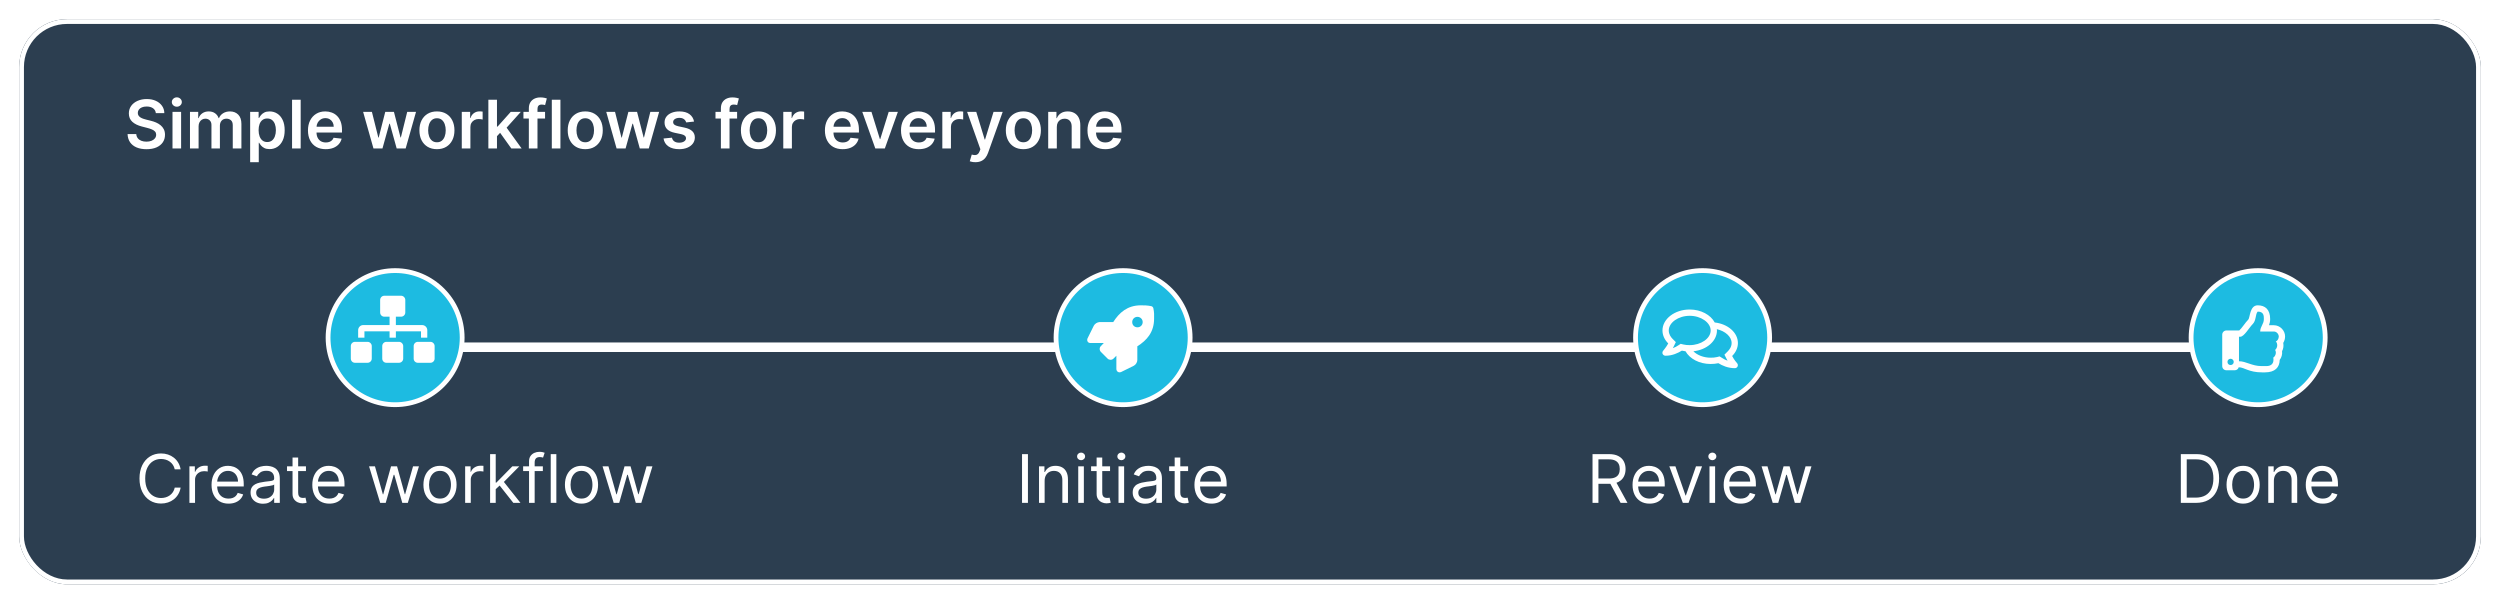
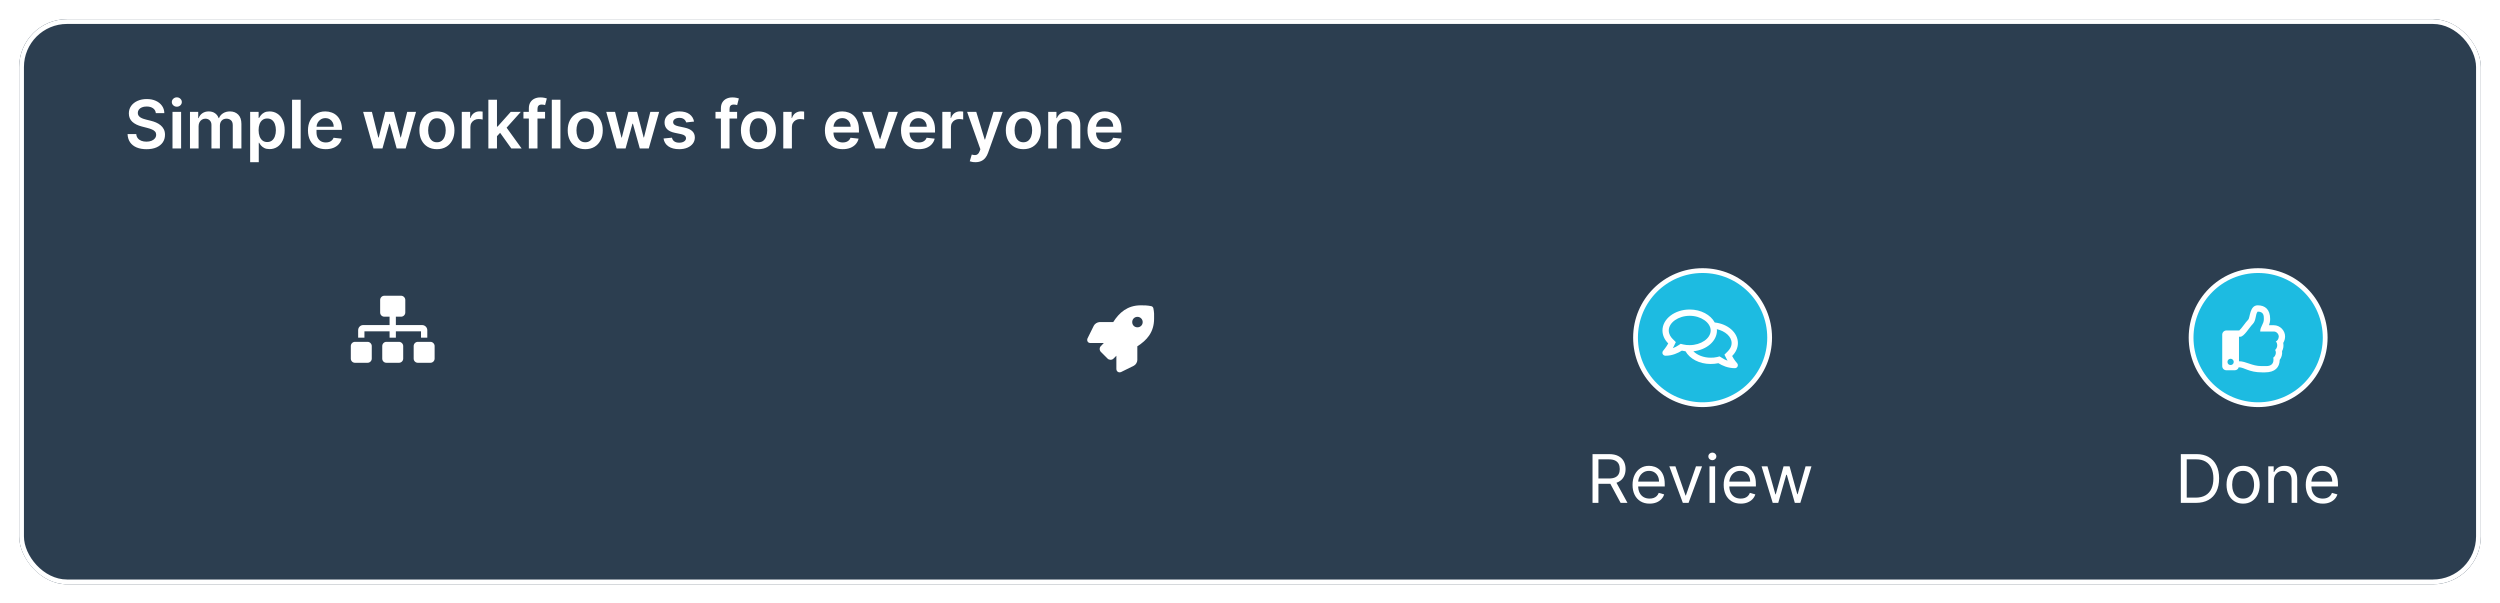
<svg xmlns="http://www.w3.org/2000/svg" width="522" height="126" viewBox="0 0 522 126" fill="none">
  <g filter="url(#filter0_d_593_79)">
    <rect x="4" y="2" width="514" height="118" rx="10" fill="#2C3E50" />
    <rect x="4.5" y="2.5" width="513" height="117" rx="9.5" stroke="white" />
  </g>
-   <path d="M32.538 23.617C32.491 23.183 32.296 22.845 31.951 22.603C31.61 22.361 31.166 22.24 30.619 22.24C30.234 22.24 29.904 22.298 29.629 22.414C29.354 22.53 29.144 22.688 28.998 22.886C28.852 23.085 28.777 23.312 28.774 23.567C28.774 23.78 28.822 23.963 28.918 24.119C29.018 24.275 29.152 24.408 29.321 24.517C29.49 24.623 29.677 24.713 29.883 24.785C30.088 24.858 30.296 24.92 30.504 24.97L31.459 25.208C31.843 25.298 32.213 25.419 32.568 25.571C32.925 25.724 33.245 25.916 33.527 26.148C33.812 26.38 34.037 26.66 34.203 26.988C34.369 27.316 34.452 27.701 34.452 28.141C34.452 28.738 34.299 29.263 33.994 29.717C33.689 30.168 33.249 30.521 32.672 30.776C32.099 31.028 31.404 31.154 30.589 31.154C29.797 31.154 29.109 31.032 28.526 30.786C27.945 30.541 27.491 30.183 27.163 29.712C26.838 29.242 26.663 28.668 26.636 27.992H28.451C28.477 28.347 28.587 28.642 28.779 28.877C28.971 29.113 29.222 29.288 29.53 29.404C29.841 29.52 30.189 29.578 30.574 29.578C30.975 29.578 31.326 29.518 31.628 29.399C31.933 29.276 32.171 29.108 32.344 28.892C32.516 28.673 32.604 28.418 32.607 28.126C32.604 27.861 32.526 27.642 32.374 27.47C32.221 27.294 32.007 27.149 31.732 27.033C31.46 26.913 31.142 26.807 30.778 26.715L29.619 26.416C28.781 26.201 28.118 25.874 27.631 25.437C27.147 24.996 26.905 24.411 26.905 23.682C26.905 23.082 27.067 22.557 27.392 22.106C27.72 21.655 28.166 21.305 28.729 21.057C29.293 20.805 29.931 20.679 30.643 20.679C31.366 20.679 31.999 20.805 32.543 21.057C33.09 21.305 33.519 21.652 33.83 22.096C34.142 22.537 34.303 23.044 34.312 23.617H32.538ZM36.017 31V23.364H37.816V31H36.017ZM36.921 22.28C36.636 22.28 36.391 22.185 36.185 21.996C35.98 21.804 35.877 21.574 35.877 21.305C35.877 21.034 35.98 20.803 36.185 20.614C36.391 20.422 36.636 20.326 36.921 20.326C37.21 20.326 37.455 20.422 37.657 20.614C37.863 20.803 37.965 21.034 37.965 21.305C37.965 21.574 37.863 21.804 37.657 21.996C37.455 22.185 37.21 22.28 36.921 22.28ZM39.667 31V23.364H41.387V24.661H41.477C41.636 24.224 41.899 23.882 42.267 23.637C42.635 23.389 43.074 23.264 43.584 23.264C44.102 23.264 44.537 23.39 44.892 23.642C45.25 23.891 45.502 24.23 45.648 24.661H45.727C45.896 24.237 46.181 23.899 46.582 23.647C46.987 23.392 47.466 23.264 48.019 23.264C48.722 23.264 49.295 23.486 49.739 23.93C50.184 24.375 50.406 25.023 50.406 25.874V31H48.601V26.153C48.601 25.679 48.475 25.332 48.223 25.114C47.971 24.892 47.663 24.78 47.298 24.78C46.864 24.78 46.524 24.916 46.279 25.188C46.037 25.457 45.916 25.806 45.916 26.237V31H44.151V26.078C44.151 25.684 44.032 25.369 43.793 25.134C43.558 24.898 43.25 24.78 42.869 24.78C42.61 24.78 42.375 24.847 42.163 24.979C41.95 25.109 41.782 25.293 41.656 25.531C41.53 25.767 41.467 26.042 41.467 26.357V31H39.667ZM52.231 33.864V23.364H54.001V24.626H54.106C54.198 24.441 54.329 24.244 54.498 24.035C54.667 23.823 54.896 23.642 55.184 23.493C55.473 23.34 55.841 23.264 56.288 23.264C56.878 23.264 57.41 23.415 57.884 23.717C58.361 24.015 58.739 24.457 59.018 25.044C59.299 25.627 59.44 26.343 59.44 27.192C59.44 28.03 59.303 28.743 59.028 29.329C58.752 29.916 58.378 30.364 57.904 30.672C57.43 30.98 56.893 31.134 56.293 31.134C55.856 31.134 55.493 31.061 55.204 30.916C54.916 30.77 54.684 30.594 54.508 30.389C54.336 30.18 54.202 29.983 54.106 29.797H54.031V33.864H52.231ZM53.996 27.182C53.996 27.676 54.066 28.108 54.205 28.479C54.348 28.851 54.551 29.141 54.817 29.349C55.085 29.555 55.41 29.658 55.791 29.658C56.189 29.658 56.522 29.552 56.79 29.34C57.059 29.124 57.261 28.831 57.397 28.459C57.536 28.085 57.606 27.659 57.606 27.182C57.606 26.708 57.538 26.287 57.402 25.919C57.266 25.551 57.064 25.263 56.795 25.054C56.527 24.845 56.192 24.741 55.791 24.741C55.407 24.741 55.08 24.842 54.812 25.044C54.543 25.246 54.339 25.53 54.2 25.894C54.064 26.259 53.996 26.688 53.996 27.182ZM62.781 20.818V31H60.981V20.818H62.781ZM68.012 31.149C67.247 31.149 66.586 30.99 66.029 30.672C65.475 30.35 65.049 29.896 64.751 29.31C64.453 28.72 64.304 28.025 64.304 27.227C64.304 26.441 64.453 25.752 64.751 25.158C65.053 24.562 65.474 24.098 66.014 23.766C66.554 23.432 67.189 23.264 67.918 23.264C68.389 23.264 68.833 23.34 69.25 23.493C69.671 23.642 70.043 23.874 70.364 24.189C70.689 24.504 70.944 24.905 71.13 25.392C71.315 25.876 71.408 26.453 71.408 27.122V27.674H65.149V26.461H69.683C69.68 26.116 69.605 25.81 69.459 25.541C69.313 25.269 69.109 25.056 68.848 24.9C68.589 24.744 68.287 24.666 67.943 24.666C67.575 24.666 67.252 24.756 66.973 24.935C66.695 25.11 66.478 25.342 66.322 25.631C66.17 25.916 66.092 26.229 66.088 26.57V27.629C66.088 28.073 66.17 28.454 66.332 28.773C66.494 29.088 66.722 29.329 67.013 29.499C67.305 29.664 67.646 29.747 68.037 29.747C68.299 29.747 68.536 29.711 68.748 29.638C68.96 29.562 69.144 29.451 69.3 29.305C69.456 29.159 69.573 28.978 69.653 28.763L71.334 28.952C71.227 29.396 71.025 29.784 70.727 30.115C70.432 30.443 70.054 30.698 69.593 30.881C69.133 31.06 68.606 31.149 68.012 31.149ZM77.979 31L75.822 23.364H77.656L78.998 28.733H79.068L80.44 23.364H82.255L83.627 28.703H83.701L85.024 23.364H86.864L84.701 31H82.826L81.395 25.84H81.29L79.859 31H77.979ZM91.232 31.149C90.487 31.149 89.84 30.985 89.293 30.657C88.746 30.329 88.322 29.87 88.021 29.28C87.722 28.69 87.573 28 87.573 27.212C87.573 26.423 87.722 25.732 88.021 25.139C88.322 24.545 88.746 24.084 89.293 23.756C89.84 23.428 90.487 23.264 91.232 23.264C91.978 23.264 92.624 23.428 93.171 23.756C93.718 24.084 94.141 24.545 94.439 25.139C94.74 25.732 94.891 26.423 94.891 27.212C94.891 28 94.74 28.69 94.439 29.28C94.141 29.87 93.718 30.329 93.171 30.657C92.624 30.985 91.978 31.149 91.232 31.149ZM91.242 29.707C91.647 29.707 91.985 29.596 92.256 29.374C92.528 29.149 92.73 28.847 92.863 28.47C92.999 28.092 93.067 27.671 93.067 27.207C93.067 26.739 92.999 26.317 92.863 25.939C92.73 25.558 92.528 25.255 92.256 25.029C91.985 24.804 91.647 24.691 91.242 24.691C90.828 24.691 90.483 24.804 90.208 25.029C89.936 25.255 89.733 25.558 89.597 25.939C89.464 26.317 89.398 26.739 89.398 27.207C89.398 27.671 89.464 28.092 89.597 28.47C89.733 28.847 89.936 29.149 90.208 29.374C90.483 29.596 90.828 29.707 91.242 29.707ZM96.419 31V23.364H98.164V24.636H98.243C98.383 24.195 98.621 23.856 98.959 23.617C99.301 23.375 99.69 23.254 100.128 23.254C100.227 23.254 100.338 23.259 100.461 23.269C100.587 23.276 100.691 23.287 100.774 23.304V24.959C100.698 24.933 100.577 24.91 100.411 24.89C100.249 24.867 100.091 24.855 99.939 24.855C99.611 24.855 99.316 24.926 99.054 25.069C98.795 25.208 98.591 25.402 98.442 25.651C98.293 25.899 98.219 26.186 98.219 26.511V31H96.419ZM103.61 28.604L103.605 26.431H103.894L106.638 23.364H108.741L105.365 27.122H104.992L103.61 28.604ZM101.97 31V20.818H103.769V31H101.97ZM106.762 31L104.276 27.525L105.49 26.257L108.915 31H106.762ZM113.808 23.364V24.756H109.294V23.364H113.808ZM110.423 31V22.643C110.423 22.129 110.529 21.701 110.741 21.36C110.956 21.019 111.245 20.764 111.606 20.595C111.967 20.425 112.368 20.341 112.809 20.341C113.121 20.341 113.397 20.366 113.639 20.416C113.881 20.465 114.06 20.51 114.176 20.55L113.818 21.942C113.742 21.919 113.646 21.895 113.53 21.872C113.414 21.846 113.285 21.832 113.142 21.832C112.807 21.832 112.57 21.914 112.431 22.076C112.295 22.235 112.227 22.464 112.227 22.762V31H110.423ZM117.017 20.818V31H115.218V20.818H117.017ZM122.199 31.149C121.453 31.149 120.807 30.985 120.26 30.657C119.713 30.329 119.289 29.87 118.987 29.28C118.689 28.69 118.54 28 118.54 27.212C118.54 26.423 118.689 25.732 118.987 25.139C119.289 24.545 119.713 24.084 120.26 23.756C120.807 23.428 121.453 23.264 122.199 23.264C122.945 23.264 123.591 23.428 124.138 23.756C124.685 24.084 125.107 24.545 125.406 25.139C125.707 25.732 125.858 26.423 125.858 27.212C125.858 28 125.707 28.69 125.406 29.28C125.107 29.87 124.685 30.329 124.138 30.657C123.591 30.985 122.945 31.149 122.199 31.149ZM122.209 29.707C122.613 29.707 122.951 29.596 123.223 29.374C123.495 29.149 123.697 28.847 123.83 28.47C123.966 28.092 124.034 27.671 124.034 27.207C124.034 26.739 123.966 26.317 123.83 25.939C123.697 25.558 123.495 25.255 123.223 25.029C122.951 24.804 122.613 24.691 122.209 24.691C121.795 24.691 121.45 24.804 121.175 25.029C120.903 25.255 120.699 25.558 120.563 25.939C120.431 26.317 120.365 26.739 120.365 27.207C120.365 27.671 120.431 28.092 120.563 28.47C120.699 28.847 120.903 29.149 121.175 29.374C121.45 29.596 121.795 29.707 122.209 29.707ZM128.743 31L126.585 23.364H128.42L129.762 28.733H129.832L131.204 23.364H133.018L134.391 28.703H134.465L135.788 23.364H137.627L135.464 31H133.59L132.158 25.84H132.054L130.622 31H128.743ZM144.919 25.382L143.279 25.561C143.232 25.395 143.151 25.24 143.035 25.094C142.922 24.948 142.77 24.83 142.578 24.741C142.385 24.651 142.15 24.607 141.872 24.607C141.497 24.607 141.182 24.688 140.927 24.85C140.675 25.012 140.551 25.223 140.554 25.482C140.551 25.704 140.632 25.884 140.798 26.023C140.967 26.163 141.245 26.277 141.633 26.366L142.936 26.645C143.658 26.801 144.195 27.048 144.546 27.386C144.901 27.724 145.08 28.166 145.083 28.713C145.08 29.194 144.939 29.618 144.661 29.986C144.386 30.35 144.003 30.635 143.512 30.841C143.022 31.046 142.458 31.149 141.822 31.149C140.887 31.149 140.135 30.954 139.565 30.562C138.995 30.168 138.655 29.62 138.546 28.917L140.301 28.748C140.38 29.093 140.549 29.353 140.808 29.528C141.066 29.704 141.403 29.792 141.817 29.792C142.244 29.792 142.588 29.704 142.846 29.528C143.108 29.353 143.239 29.136 143.239 28.877C143.239 28.658 143.154 28.478 142.985 28.335C142.82 28.193 142.561 28.083 142.21 28.007L140.907 27.734C140.175 27.581 139.633 27.324 139.281 26.963C138.93 26.599 138.756 26.138 138.759 25.581C138.756 25.11 138.884 24.703 139.142 24.358C139.404 24.01 139.767 23.741 140.231 23.553C140.698 23.36 141.237 23.264 141.847 23.264C142.742 23.264 143.446 23.455 143.96 23.836C144.477 24.217 144.797 24.733 144.919 25.382ZM153.908 23.364V24.756H149.394V23.364H153.908ZM150.522 31V22.643C150.522 22.129 150.628 21.701 150.84 21.36C151.056 21.019 151.344 20.764 151.705 20.595C152.067 20.425 152.468 20.341 152.909 20.341C153.22 20.341 153.497 20.366 153.739 20.416C153.981 20.465 154.16 20.51 154.276 20.55L153.918 21.942C153.842 21.919 153.745 21.895 153.629 21.872C153.513 21.846 153.384 21.832 153.242 21.832C152.907 21.832 152.67 21.914 152.531 22.076C152.395 22.235 152.327 22.464 152.327 22.762V31H150.522ZM158.361 31.149C157.615 31.149 156.969 30.985 156.422 30.657C155.875 30.329 155.451 29.87 155.15 29.28C154.851 28.69 154.702 28 154.702 27.212C154.702 26.423 154.851 25.732 155.15 25.139C155.451 24.545 155.875 24.084 156.422 23.756C156.969 23.428 157.615 23.264 158.361 23.264C159.107 23.264 159.753 23.428 160.3 23.756C160.847 24.084 161.27 24.545 161.568 25.139C161.869 25.732 162.02 26.423 162.02 27.212C162.02 28 161.869 28.69 161.568 29.28C161.27 29.87 160.847 30.329 160.3 30.657C159.753 30.985 159.107 31.149 158.361 31.149ZM158.371 29.707C158.775 29.707 159.114 29.596 159.385 29.374C159.657 29.149 159.859 28.847 159.992 28.47C160.128 28.092 160.196 27.671 160.196 27.207C160.196 26.739 160.128 26.317 159.992 25.939C159.859 25.558 159.657 25.255 159.385 25.029C159.114 24.804 158.775 24.691 158.371 24.691C157.957 24.691 157.612 24.804 157.337 25.029C157.065 25.255 156.861 25.558 156.725 25.939C156.593 26.317 156.527 26.739 156.527 27.207C156.527 27.671 156.593 28.092 156.725 28.47C156.861 28.847 157.065 29.149 157.337 29.374C157.612 29.596 157.957 29.707 158.371 29.707ZM163.548 31V23.364H165.293V24.636H165.372C165.512 24.195 165.75 23.856 166.088 23.617C166.43 23.375 166.819 23.254 167.257 23.254C167.356 23.254 167.467 23.259 167.59 23.269C167.716 23.276 167.82 23.287 167.903 23.304V24.959C167.827 24.933 167.706 24.91 167.54 24.89C167.378 24.867 167.22 24.855 167.068 24.855C166.74 24.855 166.445 24.926 166.183 25.069C165.924 25.208 165.72 25.402 165.571 25.651C165.422 25.899 165.347 26.186 165.347 26.511V31H163.548ZM175.952 31.149C175.186 31.149 174.525 30.99 173.968 30.672C173.415 30.35 172.989 29.896 172.691 29.31C172.392 28.72 172.243 28.025 172.243 27.227C172.243 26.441 172.392 25.752 172.691 25.158C172.992 24.562 173.413 24.098 173.953 23.766C174.494 23.432 175.128 23.264 175.857 23.264C176.328 23.264 176.772 23.34 177.19 23.493C177.611 23.642 177.982 23.874 178.303 24.189C178.628 24.504 178.883 24.905 179.069 25.392C179.255 25.876 179.347 26.453 179.347 27.122V27.674H173.088V26.461H177.622C177.619 26.116 177.544 25.81 177.399 25.541C177.253 25.269 177.049 25.056 176.787 24.9C176.529 24.744 176.227 24.666 175.882 24.666C175.514 24.666 175.191 24.756 174.913 24.935C174.634 25.11 174.417 25.342 174.262 25.631C174.109 25.916 174.031 26.229 174.028 26.57V27.629C174.028 28.073 174.109 28.454 174.271 28.773C174.434 29.088 174.661 29.329 174.953 29.499C175.244 29.664 175.586 29.747 175.977 29.747C176.239 29.747 176.476 29.711 176.688 29.638C176.9 29.562 177.084 29.451 177.24 29.305C177.395 29.159 177.513 28.978 177.593 28.763L179.273 28.952C179.167 29.396 178.965 29.784 178.666 30.115C178.371 30.443 177.994 30.698 177.533 30.881C177.072 31.06 176.545 31.149 175.952 31.149ZM187.472 23.364L184.753 31H182.764L180.045 23.364H181.964L183.719 29.036H183.798L185.558 23.364H187.472ZM191.839 31.149C191.073 31.149 190.412 30.99 189.855 30.672C189.301 30.35 188.876 29.896 188.577 29.31C188.279 28.72 188.13 28.025 188.13 27.227C188.13 26.441 188.279 25.752 188.577 25.158C188.879 24.562 189.3 24.098 189.84 23.766C190.38 23.432 191.015 23.264 191.744 23.264C192.215 23.264 192.659 23.34 193.077 23.493C193.497 23.642 193.869 23.874 194.19 24.189C194.515 24.504 194.77 24.905 194.956 25.392C195.141 25.876 195.234 26.453 195.234 27.122V27.674H188.975V26.461H193.509C193.506 26.116 193.431 25.81 193.285 25.541C193.14 25.269 192.936 25.056 192.674 24.9C192.415 24.744 192.114 24.666 191.769 24.666C191.401 24.666 191.078 24.756 190.8 24.935C190.521 25.11 190.304 25.342 190.148 25.631C189.996 25.916 189.918 26.229 189.915 26.57V27.629C189.915 28.073 189.996 28.454 190.158 28.773C190.321 29.088 190.548 29.329 190.839 29.499C191.131 29.664 191.472 29.747 191.863 29.747C192.125 29.747 192.362 29.711 192.574 29.638C192.787 29.562 192.97 29.451 193.126 29.305C193.282 29.159 193.4 28.978 193.479 28.763L195.16 28.952C195.054 29.396 194.851 29.784 194.553 30.115C194.258 30.443 193.88 30.698 193.42 30.881C192.959 31.06 192.432 31.149 191.839 31.149ZM196.757 31V23.364H198.502V24.636H198.581C198.721 24.195 198.959 23.856 199.297 23.617C199.639 23.375 200.028 23.254 200.466 23.254C200.565 23.254 200.676 23.259 200.799 23.269C200.925 23.276 201.029 23.287 201.112 23.304V24.959C201.036 24.933 200.915 24.91 200.749 24.89C200.587 24.867 200.429 24.855 200.277 24.855C199.949 24.855 199.654 24.926 199.392 25.069C199.133 25.208 198.929 25.402 198.78 25.651C198.631 25.899 198.556 26.186 198.556 26.511V31H196.757ZM203.659 33.864C203.413 33.864 203.186 33.844 202.977 33.804C202.772 33.767 202.608 33.724 202.485 33.675L202.903 32.273C203.165 32.349 203.398 32.385 203.604 32.382C203.809 32.379 203.99 32.314 204.146 32.188C204.305 32.066 204.439 31.86 204.548 31.572L204.703 31.159L201.933 23.364H203.843L205.602 29.131H205.682L207.447 23.364H209.361L206.303 31.925C206.161 32.329 205.972 32.675 205.737 32.964C205.501 33.255 205.213 33.477 204.872 33.63C204.534 33.786 204.129 33.864 203.659 33.864ZM213.678 31.149C212.932 31.149 212.286 30.985 211.739 30.657C211.192 30.329 210.768 29.87 210.466 29.28C210.168 28.69 210.018 28 210.018 27.212C210.018 26.423 210.168 25.732 210.466 25.139C210.768 24.545 211.192 24.084 211.739 23.756C212.286 23.428 212.932 23.264 213.678 23.264C214.423 23.264 215.07 23.428 215.616 23.756C216.163 24.084 216.586 24.545 216.884 25.139C217.186 25.732 217.337 26.423 217.337 27.212C217.337 28 217.186 28.69 216.884 29.28C216.586 29.87 216.163 30.329 215.616 30.657C215.07 30.985 214.423 31.149 213.678 31.149ZM213.688 29.707C214.092 29.707 214.43 29.596 214.702 29.374C214.973 29.149 215.176 28.847 215.308 28.47C215.444 28.092 215.512 27.671 215.512 27.207C215.512 26.739 215.444 26.317 215.308 25.939C215.176 25.558 214.973 25.255 214.702 25.029C214.43 24.804 214.092 24.691 213.688 24.691C213.273 24.691 212.929 24.804 212.653 25.029C212.382 25.255 212.178 25.558 212.042 25.939C211.909 26.317 211.843 26.739 211.843 27.207C211.843 27.671 211.909 28.092 212.042 28.47C212.178 28.847 212.382 29.149 212.653 29.374C212.929 29.596 213.273 29.707 213.688 29.707ZM220.664 26.526V31H218.864V23.364H220.584V24.661H220.674C220.849 24.234 221.13 23.894 221.514 23.642C221.902 23.39 222.381 23.264 222.951 23.264C223.478 23.264 223.937 23.377 224.328 23.602C224.722 23.828 225.027 24.154 225.243 24.582C225.461 25.009 225.569 25.528 225.566 26.138V31H223.766V26.416C223.766 25.906 223.634 25.506 223.368 25.218C223.107 24.93 222.744 24.785 222.28 24.785C221.965 24.785 221.685 24.855 221.439 24.994C221.198 25.13 221.007 25.327 220.868 25.586C220.732 25.845 220.664 26.158 220.664 26.526ZM230.776 31.149C230.01 31.149 229.349 30.99 228.792 30.672C228.239 30.35 227.813 29.896 227.515 29.31C227.216 28.72 227.067 28.025 227.067 27.227C227.067 26.441 227.216 25.752 227.515 25.158C227.816 24.562 228.237 24.098 228.778 23.766C229.318 23.432 229.952 23.264 230.682 23.264C231.152 23.264 231.596 23.34 232.014 23.493C232.435 23.642 232.806 23.874 233.128 24.189C233.452 24.504 233.708 24.905 233.893 25.392C234.079 25.876 234.172 26.453 234.172 27.122V27.674H227.912V26.461H232.447C232.443 26.116 232.369 25.81 232.223 25.541C232.077 25.269 231.873 25.056 231.611 24.9C231.353 24.744 231.051 24.666 230.706 24.666C230.339 24.666 230.015 24.756 229.737 24.935C229.459 25.11 229.242 25.342 229.086 25.631C228.933 25.916 228.855 26.229 228.852 26.57V27.629C228.852 28.073 228.933 28.454 229.096 28.773C229.258 29.088 229.485 29.329 229.777 29.499C230.068 29.664 230.41 29.747 230.801 29.747C231.063 29.747 231.3 29.711 231.512 29.638C231.724 29.562 231.908 29.451 232.064 29.305C232.22 29.159 232.337 28.978 232.417 28.763L234.097 28.952C233.991 29.396 233.789 29.784 233.491 30.115C233.196 30.443 232.818 30.698 232.357 30.881C231.896 31.06 231.369 31.149 230.776 31.149Z" fill="white" />
-   <path d="M95 72.5H460" stroke="white" stroke-width="2" stroke-linecap="round" />
-   <circle cx="82.5" cy="70.5" r="14" fill="#1DBBE1" stroke="white" />
+   <path d="M32.538 23.617C32.491 23.183 32.296 22.845 31.951 22.603C31.61 22.361 31.166 22.24 30.619 22.24C30.234 22.24 29.904 22.298 29.629 22.414C29.354 22.53 29.144 22.688 28.998 22.886C28.852 23.085 28.777 23.312 28.774 23.567C28.774 23.78 28.822 23.963 28.918 24.119C29.018 24.275 29.152 24.408 29.321 24.517C29.49 24.623 29.677 24.713 29.883 24.785C30.088 24.858 30.296 24.92 30.504 24.97L31.459 25.208C31.843 25.298 32.213 25.419 32.568 25.571C32.925 25.724 33.245 25.916 33.527 26.148C33.812 26.38 34.037 26.66 34.203 26.988C34.369 27.316 34.452 27.701 34.452 28.141C34.452 28.738 34.299 29.263 33.994 29.717C33.689 30.168 33.249 30.521 32.672 30.776C32.099 31.028 31.404 31.154 30.589 31.154C29.797 31.154 29.109 31.032 28.526 30.786C27.945 30.541 27.491 30.183 27.163 29.712C26.838 29.242 26.663 28.668 26.636 27.992H28.451C28.477 28.347 28.587 28.642 28.779 28.877C28.971 29.113 29.222 29.288 29.53 29.404C29.841 29.52 30.189 29.578 30.574 29.578C30.975 29.578 31.326 29.518 31.628 29.399C31.933 29.276 32.171 29.108 32.344 28.892C32.516 28.673 32.604 28.418 32.607 28.126C32.604 27.861 32.526 27.642 32.374 27.47C32.221 27.294 32.007 27.149 31.732 27.033C31.46 26.913 31.142 26.807 30.778 26.715L29.619 26.416C28.781 26.201 28.118 25.874 27.631 25.437C27.147 24.996 26.905 24.411 26.905 23.682C26.905 23.082 27.067 22.557 27.392 22.106C27.72 21.655 28.166 21.305 28.729 21.057C29.293 20.805 29.931 20.679 30.643 20.679C31.366 20.679 31.999 20.805 32.543 21.057C33.09 21.305 33.519 21.652 33.83 22.096C34.142 22.537 34.303 23.044 34.312 23.617H32.538ZM36.017 31V23.364H37.816V31H36.017ZM36.921 22.28C36.636 22.28 36.391 22.185 36.185 21.996C35.98 21.804 35.877 21.574 35.877 21.305C35.877 21.034 35.98 20.803 36.185 20.614C36.391 20.422 36.636 20.326 36.921 20.326C37.21 20.326 37.455 20.422 37.657 20.614C37.863 20.803 37.965 21.034 37.965 21.305C37.965 21.574 37.863 21.804 37.657 21.996C37.455 22.185 37.21 22.28 36.921 22.28ZM39.667 31V23.364H41.387V24.661H41.477C41.636 24.224 41.899 23.882 42.267 23.637C42.635 23.389 43.074 23.264 43.584 23.264C44.102 23.264 44.537 23.39 44.892 23.642C45.25 23.891 45.502 24.23 45.648 24.661H45.727C45.896 24.237 46.181 23.899 46.582 23.647C46.987 23.392 47.466 23.264 48.019 23.264C48.722 23.264 49.295 23.486 49.739 23.93C50.184 24.375 50.406 25.023 50.406 25.874V31H48.601V26.153C48.601 25.679 48.475 25.332 48.223 25.114C47.971 24.892 47.663 24.78 47.298 24.78C46.864 24.78 46.524 24.916 46.279 25.188C46.037 25.457 45.916 25.806 45.916 26.237V31H44.151V26.078C44.151 25.684 44.032 25.369 43.793 25.134C43.558 24.898 43.25 24.78 42.869 24.78C42.61 24.78 42.375 24.847 42.163 24.979C41.95 25.109 41.782 25.293 41.656 25.531C41.53 25.767 41.467 26.042 41.467 26.357V31H39.667ZM52.231 33.864V23.364H54.001V24.626H54.106C54.198 24.441 54.329 24.244 54.498 24.035C54.667 23.823 54.896 23.642 55.184 23.493C55.473 23.34 55.841 23.264 56.288 23.264C56.878 23.264 57.41 23.415 57.884 23.717C58.361 24.015 58.739 24.457 59.018 25.044C59.299 25.627 59.44 26.343 59.44 27.192C59.44 28.03 59.303 28.743 59.028 29.329C58.752 29.916 58.378 30.364 57.904 30.672C57.43 30.98 56.893 31.134 56.293 31.134C55.856 31.134 55.493 31.061 55.204 30.916C54.916 30.77 54.684 30.594 54.508 30.389C54.336 30.18 54.202 29.983 54.106 29.797H54.031V33.864H52.231ZM53.996 27.182C53.996 27.676 54.066 28.108 54.205 28.479C54.348 28.851 54.551 29.141 54.817 29.349C55.085 29.555 55.41 29.658 55.791 29.658C56.189 29.658 56.522 29.552 56.79 29.34C57.059 29.124 57.261 28.831 57.397 28.459C57.536 28.085 57.606 27.659 57.606 27.182C57.606 26.708 57.538 26.287 57.402 25.919C57.266 25.551 57.064 25.263 56.795 25.054C56.527 24.845 56.192 24.741 55.791 24.741C55.407 24.741 55.08 24.842 54.812 25.044C54.543 25.246 54.339 25.53 54.2 25.894C54.064 26.259 53.996 26.688 53.996 27.182ZM62.781 20.818V31H60.981V20.818H62.781ZM68.012 31.149C67.247 31.149 66.586 30.99 66.029 30.672C65.475 30.35 65.049 29.896 64.751 29.31C64.453 28.72 64.304 28.025 64.304 27.227C64.304 26.441 64.453 25.752 64.751 25.158C65.053 24.562 65.474 24.098 66.014 23.766C66.554 23.432 67.189 23.264 67.918 23.264C68.389 23.264 68.833 23.34 69.25 23.493C69.671 23.642 70.043 23.874 70.364 24.189C70.689 24.504 70.944 24.905 71.13 25.392C71.315 25.876 71.408 26.453 71.408 27.122H65.149V26.461H69.683C69.68 26.116 69.605 25.81 69.459 25.541C69.313 25.269 69.109 25.056 68.848 24.9C68.589 24.744 68.287 24.666 67.943 24.666C67.575 24.666 67.252 24.756 66.973 24.935C66.695 25.11 66.478 25.342 66.322 25.631C66.17 25.916 66.092 26.229 66.088 26.57V27.629C66.088 28.073 66.17 28.454 66.332 28.773C66.494 29.088 66.722 29.329 67.013 29.499C67.305 29.664 67.646 29.747 68.037 29.747C68.299 29.747 68.536 29.711 68.748 29.638C68.96 29.562 69.144 29.451 69.3 29.305C69.456 29.159 69.573 28.978 69.653 28.763L71.334 28.952C71.227 29.396 71.025 29.784 70.727 30.115C70.432 30.443 70.054 30.698 69.593 30.881C69.133 31.06 68.606 31.149 68.012 31.149ZM77.979 31L75.822 23.364H77.656L78.998 28.733H79.068L80.44 23.364H82.255L83.627 28.703H83.701L85.024 23.364H86.864L84.701 31H82.826L81.395 25.84H81.29L79.859 31H77.979ZM91.232 31.149C90.487 31.149 89.84 30.985 89.293 30.657C88.746 30.329 88.322 29.87 88.021 29.28C87.722 28.69 87.573 28 87.573 27.212C87.573 26.423 87.722 25.732 88.021 25.139C88.322 24.545 88.746 24.084 89.293 23.756C89.84 23.428 90.487 23.264 91.232 23.264C91.978 23.264 92.624 23.428 93.171 23.756C93.718 24.084 94.141 24.545 94.439 25.139C94.74 25.732 94.891 26.423 94.891 27.212C94.891 28 94.74 28.69 94.439 29.28C94.141 29.87 93.718 30.329 93.171 30.657C92.624 30.985 91.978 31.149 91.232 31.149ZM91.242 29.707C91.647 29.707 91.985 29.596 92.256 29.374C92.528 29.149 92.73 28.847 92.863 28.47C92.999 28.092 93.067 27.671 93.067 27.207C93.067 26.739 92.999 26.317 92.863 25.939C92.73 25.558 92.528 25.255 92.256 25.029C91.985 24.804 91.647 24.691 91.242 24.691C90.828 24.691 90.483 24.804 90.208 25.029C89.936 25.255 89.733 25.558 89.597 25.939C89.464 26.317 89.398 26.739 89.398 27.207C89.398 27.671 89.464 28.092 89.597 28.47C89.733 28.847 89.936 29.149 90.208 29.374C90.483 29.596 90.828 29.707 91.242 29.707ZM96.419 31V23.364H98.164V24.636H98.243C98.383 24.195 98.621 23.856 98.959 23.617C99.301 23.375 99.69 23.254 100.128 23.254C100.227 23.254 100.338 23.259 100.461 23.269C100.587 23.276 100.691 23.287 100.774 23.304V24.959C100.698 24.933 100.577 24.91 100.411 24.89C100.249 24.867 100.091 24.855 99.939 24.855C99.611 24.855 99.316 24.926 99.054 25.069C98.795 25.208 98.591 25.402 98.442 25.651C98.293 25.899 98.219 26.186 98.219 26.511V31H96.419ZM103.61 28.604L103.605 26.431H103.894L106.638 23.364H108.741L105.365 27.122H104.992L103.61 28.604ZM101.97 31V20.818H103.769V31H101.97ZM106.762 31L104.276 27.525L105.49 26.257L108.915 31H106.762ZM113.808 23.364V24.756H109.294V23.364H113.808ZM110.423 31V22.643C110.423 22.129 110.529 21.701 110.741 21.36C110.956 21.019 111.245 20.764 111.606 20.595C111.967 20.425 112.368 20.341 112.809 20.341C113.121 20.341 113.397 20.366 113.639 20.416C113.881 20.465 114.06 20.51 114.176 20.55L113.818 21.942C113.742 21.919 113.646 21.895 113.53 21.872C113.414 21.846 113.285 21.832 113.142 21.832C112.807 21.832 112.57 21.914 112.431 22.076C112.295 22.235 112.227 22.464 112.227 22.762V31H110.423ZM117.017 20.818V31H115.218V20.818H117.017ZM122.199 31.149C121.453 31.149 120.807 30.985 120.26 30.657C119.713 30.329 119.289 29.87 118.987 29.28C118.689 28.69 118.54 28 118.54 27.212C118.54 26.423 118.689 25.732 118.987 25.139C119.289 24.545 119.713 24.084 120.26 23.756C120.807 23.428 121.453 23.264 122.199 23.264C122.945 23.264 123.591 23.428 124.138 23.756C124.685 24.084 125.107 24.545 125.406 25.139C125.707 25.732 125.858 26.423 125.858 27.212C125.858 28 125.707 28.69 125.406 29.28C125.107 29.87 124.685 30.329 124.138 30.657C123.591 30.985 122.945 31.149 122.199 31.149ZM122.209 29.707C122.613 29.707 122.951 29.596 123.223 29.374C123.495 29.149 123.697 28.847 123.83 28.47C123.966 28.092 124.034 27.671 124.034 27.207C124.034 26.739 123.966 26.317 123.83 25.939C123.697 25.558 123.495 25.255 123.223 25.029C122.951 24.804 122.613 24.691 122.209 24.691C121.795 24.691 121.45 24.804 121.175 25.029C120.903 25.255 120.699 25.558 120.563 25.939C120.431 26.317 120.365 26.739 120.365 27.207C120.365 27.671 120.431 28.092 120.563 28.47C120.699 28.847 120.903 29.149 121.175 29.374C121.45 29.596 121.795 29.707 122.209 29.707ZM128.743 31L126.585 23.364H128.42L129.762 28.733H129.832L131.204 23.364H133.018L134.391 28.703H134.465L135.788 23.364H137.627L135.464 31H133.59L132.158 25.84H132.054L130.622 31H128.743ZM144.919 25.382L143.279 25.561C143.232 25.395 143.151 25.24 143.035 25.094C142.922 24.948 142.77 24.83 142.578 24.741C142.385 24.651 142.15 24.607 141.872 24.607C141.497 24.607 141.182 24.688 140.927 24.85C140.675 25.012 140.551 25.223 140.554 25.482C140.551 25.704 140.632 25.884 140.798 26.023C140.967 26.163 141.245 26.277 141.633 26.366L142.936 26.645C143.658 26.801 144.195 27.048 144.546 27.386C144.901 27.724 145.08 28.166 145.083 28.713C145.08 29.194 144.939 29.618 144.661 29.986C144.386 30.35 144.003 30.635 143.512 30.841C143.022 31.046 142.458 31.149 141.822 31.149C140.887 31.149 140.135 30.954 139.565 30.562C138.995 30.168 138.655 29.62 138.546 28.917L140.301 28.748C140.38 29.093 140.549 29.353 140.808 29.528C141.066 29.704 141.403 29.792 141.817 29.792C142.244 29.792 142.588 29.704 142.846 29.528C143.108 29.353 143.239 29.136 143.239 28.877C143.239 28.658 143.154 28.478 142.985 28.335C142.82 28.193 142.561 28.083 142.21 28.007L140.907 27.734C140.175 27.581 139.633 27.324 139.281 26.963C138.93 26.599 138.756 26.138 138.759 25.581C138.756 25.11 138.884 24.703 139.142 24.358C139.404 24.01 139.767 23.741 140.231 23.553C140.698 23.36 141.237 23.264 141.847 23.264C142.742 23.264 143.446 23.455 143.96 23.836C144.477 24.217 144.797 24.733 144.919 25.382ZM153.908 23.364V24.756H149.394V23.364H153.908ZM150.522 31V22.643C150.522 22.129 150.628 21.701 150.84 21.36C151.056 21.019 151.344 20.764 151.705 20.595C152.067 20.425 152.468 20.341 152.909 20.341C153.22 20.341 153.497 20.366 153.739 20.416C153.981 20.465 154.16 20.51 154.276 20.55L153.918 21.942C153.842 21.919 153.745 21.895 153.629 21.872C153.513 21.846 153.384 21.832 153.242 21.832C152.907 21.832 152.67 21.914 152.531 22.076C152.395 22.235 152.327 22.464 152.327 22.762V31H150.522ZM158.361 31.149C157.615 31.149 156.969 30.985 156.422 30.657C155.875 30.329 155.451 29.87 155.15 29.28C154.851 28.69 154.702 28 154.702 27.212C154.702 26.423 154.851 25.732 155.15 25.139C155.451 24.545 155.875 24.084 156.422 23.756C156.969 23.428 157.615 23.264 158.361 23.264C159.107 23.264 159.753 23.428 160.3 23.756C160.847 24.084 161.27 24.545 161.568 25.139C161.869 25.732 162.02 26.423 162.02 27.212C162.02 28 161.869 28.69 161.568 29.28C161.27 29.87 160.847 30.329 160.3 30.657C159.753 30.985 159.107 31.149 158.361 31.149ZM158.371 29.707C158.775 29.707 159.114 29.596 159.385 29.374C159.657 29.149 159.859 28.847 159.992 28.47C160.128 28.092 160.196 27.671 160.196 27.207C160.196 26.739 160.128 26.317 159.992 25.939C159.859 25.558 159.657 25.255 159.385 25.029C159.114 24.804 158.775 24.691 158.371 24.691C157.957 24.691 157.612 24.804 157.337 25.029C157.065 25.255 156.861 25.558 156.725 25.939C156.593 26.317 156.527 26.739 156.527 27.207C156.527 27.671 156.593 28.092 156.725 28.47C156.861 28.847 157.065 29.149 157.337 29.374C157.612 29.596 157.957 29.707 158.371 29.707ZM163.548 31V23.364H165.293V24.636H165.372C165.512 24.195 165.75 23.856 166.088 23.617C166.43 23.375 166.819 23.254 167.257 23.254C167.356 23.254 167.467 23.259 167.59 23.269C167.716 23.276 167.82 23.287 167.903 23.304V24.959C167.827 24.933 167.706 24.91 167.54 24.89C167.378 24.867 167.22 24.855 167.068 24.855C166.74 24.855 166.445 24.926 166.183 25.069C165.924 25.208 165.72 25.402 165.571 25.651C165.422 25.899 165.347 26.186 165.347 26.511V31H163.548ZM175.952 31.149C175.186 31.149 174.525 30.99 173.968 30.672C173.415 30.35 172.989 29.896 172.691 29.31C172.392 28.72 172.243 28.025 172.243 27.227C172.243 26.441 172.392 25.752 172.691 25.158C172.992 24.562 173.413 24.098 173.953 23.766C174.494 23.432 175.128 23.264 175.857 23.264C176.328 23.264 176.772 23.34 177.19 23.493C177.611 23.642 177.982 23.874 178.303 24.189C178.628 24.504 178.883 24.905 179.069 25.392C179.255 25.876 179.347 26.453 179.347 27.122V27.674H173.088V26.461H177.622C177.619 26.116 177.544 25.81 177.399 25.541C177.253 25.269 177.049 25.056 176.787 24.9C176.529 24.744 176.227 24.666 175.882 24.666C175.514 24.666 175.191 24.756 174.913 24.935C174.634 25.11 174.417 25.342 174.262 25.631C174.109 25.916 174.031 26.229 174.028 26.57V27.629C174.028 28.073 174.109 28.454 174.271 28.773C174.434 29.088 174.661 29.329 174.953 29.499C175.244 29.664 175.586 29.747 175.977 29.747C176.239 29.747 176.476 29.711 176.688 29.638C176.9 29.562 177.084 29.451 177.24 29.305C177.395 29.159 177.513 28.978 177.593 28.763L179.273 28.952C179.167 29.396 178.965 29.784 178.666 30.115C178.371 30.443 177.994 30.698 177.533 30.881C177.072 31.06 176.545 31.149 175.952 31.149ZM187.472 23.364L184.753 31H182.764L180.045 23.364H181.964L183.719 29.036H183.798L185.558 23.364H187.472ZM191.839 31.149C191.073 31.149 190.412 30.99 189.855 30.672C189.301 30.35 188.876 29.896 188.577 29.31C188.279 28.72 188.13 28.025 188.13 27.227C188.13 26.441 188.279 25.752 188.577 25.158C188.879 24.562 189.3 24.098 189.84 23.766C190.38 23.432 191.015 23.264 191.744 23.264C192.215 23.264 192.659 23.34 193.077 23.493C193.497 23.642 193.869 23.874 194.19 24.189C194.515 24.504 194.77 24.905 194.956 25.392C195.141 25.876 195.234 26.453 195.234 27.122V27.674H188.975V26.461H193.509C193.506 26.116 193.431 25.81 193.285 25.541C193.14 25.269 192.936 25.056 192.674 24.9C192.415 24.744 192.114 24.666 191.769 24.666C191.401 24.666 191.078 24.756 190.8 24.935C190.521 25.11 190.304 25.342 190.148 25.631C189.996 25.916 189.918 26.229 189.915 26.57V27.629C189.915 28.073 189.996 28.454 190.158 28.773C190.321 29.088 190.548 29.329 190.839 29.499C191.131 29.664 191.472 29.747 191.863 29.747C192.125 29.747 192.362 29.711 192.574 29.638C192.787 29.562 192.97 29.451 193.126 29.305C193.282 29.159 193.4 28.978 193.479 28.763L195.16 28.952C195.054 29.396 194.851 29.784 194.553 30.115C194.258 30.443 193.88 30.698 193.42 30.881C192.959 31.06 192.432 31.149 191.839 31.149ZM196.757 31V23.364H198.502V24.636H198.581C198.721 24.195 198.959 23.856 199.297 23.617C199.639 23.375 200.028 23.254 200.466 23.254C200.565 23.254 200.676 23.259 200.799 23.269C200.925 23.276 201.029 23.287 201.112 23.304V24.959C201.036 24.933 200.915 24.91 200.749 24.89C200.587 24.867 200.429 24.855 200.277 24.855C199.949 24.855 199.654 24.926 199.392 25.069C199.133 25.208 198.929 25.402 198.78 25.651C198.631 25.899 198.556 26.186 198.556 26.511V31H196.757ZM203.659 33.864C203.413 33.864 203.186 33.844 202.977 33.804C202.772 33.767 202.608 33.724 202.485 33.675L202.903 32.273C203.165 32.349 203.398 32.385 203.604 32.382C203.809 32.379 203.99 32.314 204.146 32.188C204.305 32.066 204.439 31.86 204.548 31.572L204.703 31.159L201.933 23.364H203.843L205.602 29.131H205.682L207.447 23.364H209.361L206.303 31.925C206.161 32.329 205.972 32.675 205.737 32.964C205.501 33.255 205.213 33.477 204.872 33.63C204.534 33.786 204.129 33.864 203.659 33.864ZM213.678 31.149C212.932 31.149 212.286 30.985 211.739 30.657C211.192 30.329 210.768 29.87 210.466 29.28C210.168 28.69 210.018 28 210.018 27.212C210.018 26.423 210.168 25.732 210.466 25.139C210.768 24.545 211.192 24.084 211.739 23.756C212.286 23.428 212.932 23.264 213.678 23.264C214.423 23.264 215.07 23.428 215.616 23.756C216.163 24.084 216.586 24.545 216.884 25.139C217.186 25.732 217.337 26.423 217.337 27.212C217.337 28 217.186 28.69 216.884 29.28C216.586 29.87 216.163 30.329 215.616 30.657C215.07 30.985 214.423 31.149 213.678 31.149ZM213.688 29.707C214.092 29.707 214.43 29.596 214.702 29.374C214.973 29.149 215.176 28.847 215.308 28.47C215.444 28.092 215.512 27.671 215.512 27.207C215.512 26.739 215.444 26.317 215.308 25.939C215.176 25.558 214.973 25.255 214.702 25.029C214.43 24.804 214.092 24.691 213.688 24.691C213.273 24.691 212.929 24.804 212.653 25.029C212.382 25.255 212.178 25.558 212.042 25.939C211.909 26.317 211.843 26.739 211.843 27.207C211.843 27.671 211.909 28.092 212.042 28.47C212.178 28.847 212.382 29.149 212.653 29.374C212.929 29.596 213.273 29.707 213.688 29.707ZM220.664 26.526V31H218.864V23.364H220.584V24.661H220.674C220.849 24.234 221.13 23.894 221.514 23.642C221.902 23.39 222.381 23.264 222.951 23.264C223.478 23.264 223.937 23.377 224.328 23.602C224.722 23.828 225.027 24.154 225.243 24.582C225.461 25.009 225.569 25.528 225.566 26.138V31H223.766V26.416C223.766 25.906 223.634 25.506 223.368 25.218C223.107 24.93 222.744 24.785 222.28 24.785C221.965 24.785 221.685 24.855 221.439 24.994C221.198 25.13 221.007 25.327 220.868 25.586C220.732 25.845 220.664 26.158 220.664 26.526ZM230.776 31.149C230.01 31.149 229.349 30.99 228.792 30.672C228.239 30.35 227.813 29.896 227.515 29.31C227.216 28.72 227.067 28.025 227.067 27.227C227.067 26.441 227.216 25.752 227.515 25.158C227.816 24.562 228.237 24.098 228.778 23.766C229.318 23.432 229.952 23.264 230.682 23.264C231.152 23.264 231.596 23.34 232.014 23.493C232.435 23.642 232.806 23.874 233.128 24.189C233.452 24.504 233.708 24.905 233.893 25.392C234.079 25.876 234.172 26.453 234.172 27.122V27.674H227.912V26.461H232.447C232.443 26.116 232.369 25.81 232.223 25.541C232.077 25.269 231.873 25.056 231.611 24.9C231.353 24.744 231.051 24.666 230.706 24.666C230.339 24.666 230.015 24.756 229.737 24.935C229.459 25.11 229.242 25.342 229.086 25.631C228.933 25.916 228.855 26.229 228.852 26.57V27.629C228.852 28.073 228.933 28.454 229.096 28.773C229.258 29.088 229.485 29.329 229.777 29.499C230.068 29.664 230.41 29.747 230.801 29.747C231.063 29.747 231.3 29.711 231.512 29.638C231.724 29.562 231.908 29.451 232.064 29.305C232.22 29.159 232.337 28.978 232.417 28.763L234.097 28.952C233.991 29.396 233.789 29.784 233.491 30.115C233.196 30.443 232.818 30.698 232.357 30.881C231.896 31.06 231.369 31.149 230.776 31.149Z" fill="white" />
  <path d="M76.75 71.375C77.215 71.375 77.625 71.785 77.625 72.25V74.875C77.625 75.367 77.215 75.75 76.75 75.75H74.125C73.633 75.75 73.25 75.367 73.25 74.875V72.25C73.25 71.785 73.633 71.375 74.125 71.375H76.75ZM76.094 69.188V70.5H74.781V68.941C74.781 68.367 75.246 67.875 75.82 67.875H81.344V66.125H80.25C79.758 66.125 79.375 65.742 79.375 65.25V62.625C79.375 62.16 79.758 61.75 80.25 61.75H83.75C84.215 61.75 84.625 62.16 84.625 62.625V65.25C84.625 65.742 84.215 66.125 83.75 66.125H82.656V67.875H88.152C88.727 67.875 89.219 68.367 89.219 68.941V70.5H87.906V69.188H82.656V70.5H81.344V69.188H76.094ZM83.312 71.375C83.777 71.375 84.188 71.785 84.188 72.25V74.875C84.188 75.367 83.777 75.75 83.312 75.75H80.688C80.195 75.75 79.812 75.367 79.812 74.875V72.25C79.812 71.785 80.195 71.375 80.688 71.375H83.312ZM89.875 71.375C90.34 71.375 90.75 71.785 90.75 72.25V74.875C90.75 75.367 90.34 75.75 89.875 75.75H87.25C86.758 75.75 86.375 75.367 86.375 74.875V72.25C86.375 71.785 86.758 71.375 87.25 71.375H89.875Z" fill="white" />
-   <path d="M37.717 98H36.484C36.411 97.645 36.284 97.334 36.101 97.065C35.922 96.797 35.704 96.572 35.445 96.389C35.19 96.204 34.907 96.064 34.595 95.972C34.283 95.879 33.959 95.832 33.621 95.832C33.004 95.832 32.446 95.988 31.945 96.3C31.448 96.611 31.052 97.07 30.757 97.677C30.465 98.283 30.319 99.028 30.319 99.909C30.319 100.791 30.465 101.535 30.757 102.141C31.052 102.748 31.448 103.207 31.945 103.518C32.446 103.83 33.004 103.986 33.621 103.986C33.959 103.986 34.283 103.939 34.595 103.847C34.907 103.754 35.19 103.616 35.445 103.434C35.704 103.248 35.922 103.021 36.101 102.753C36.284 102.481 36.411 102.17 36.484 101.818H37.717C37.624 102.339 37.455 102.804 37.21 103.215C36.965 103.626 36.66 103.976 36.295 104.264C35.931 104.549 35.521 104.766 35.067 104.915C34.617 105.065 34.134 105.139 33.621 105.139C32.752 105.139 31.98 104.927 31.304 104.503C30.628 104.079 30.096 103.475 29.708 102.693C29.32 101.911 29.126 100.983 29.126 99.909C29.126 98.835 29.32 97.907 29.708 97.125C30.096 96.343 30.628 95.74 31.304 95.315C31.98 94.891 32.752 94.679 33.621 94.679C34.134 94.679 34.617 94.754 35.067 94.903C35.521 95.052 35.931 95.271 36.295 95.559C36.66 95.844 36.965 96.192 37.21 96.603C37.455 97.011 37.624 97.476 37.717 98ZM39.55 105V97.364H40.684V98.517H40.764C40.903 98.139 41.155 97.833 41.519 97.597C41.884 97.362 42.295 97.244 42.752 97.244C42.838 97.244 42.946 97.246 43.075 97.249C43.205 97.253 43.302 97.258 43.369 97.264V98.457C43.329 98.447 43.238 98.433 43.095 98.413C42.956 98.389 42.809 98.378 42.653 98.378C42.282 98.378 41.95 98.456 41.658 98.612C41.37 98.764 41.141 98.976 40.972 99.248C40.807 99.516 40.724 99.823 40.724 100.168V105H39.55ZM47.729 105.159C46.993 105.159 46.358 104.997 45.825 104.672C45.294 104.344 44.885 103.886 44.597 103.3C44.312 102.71 44.169 102.024 44.169 101.241C44.169 100.459 44.312 99.77 44.597 99.173C44.885 98.573 45.286 98.106 45.8 97.771C46.317 97.433 46.92 97.264 47.609 97.264C48.007 97.264 48.4 97.331 48.788 97.463C49.175 97.596 49.528 97.811 49.847 98.109C50.165 98.404 50.418 98.796 50.607 99.283C50.796 99.77 50.891 100.37 50.891 101.082V101.58H45.004V100.565H49.697C49.697 100.134 49.611 99.75 49.439 99.412C49.27 99.074 49.028 98.807 48.713 98.612C48.401 98.416 48.034 98.318 47.609 98.318C47.142 98.318 46.738 98.434 46.396 98.666C46.058 98.895 45.798 99.193 45.616 99.561C45.434 99.929 45.342 100.323 45.342 100.744V101.42C45.342 101.997 45.442 102.486 45.641 102.887C45.843 103.285 46.123 103.588 46.481 103.797C46.839 104.002 47.255 104.105 47.729 104.105C48.037 104.105 48.315 104.062 48.564 103.976C48.816 103.886 49.033 103.754 49.215 103.578C49.398 103.399 49.538 103.177 49.638 102.912L50.771 103.23C50.652 103.615 50.452 103.953 50.17 104.244C49.888 104.533 49.54 104.758 49.126 104.92C48.711 105.08 48.246 105.159 47.729 105.159ZM54.923 105.179C54.439 105.179 53.999 105.088 53.605 104.906C53.211 104.72 52.898 104.453 52.666 104.105C52.434 103.754 52.318 103.33 52.318 102.832C52.318 102.395 52.404 102.04 52.576 101.768C52.748 101.493 52.979 101.278 53.267 101.122C53.555 100.966 53.874 100.85 54.222 100.774C54.573 100.695 54.926 100.632 55.281 100.585C55.745 100.526 56.121 100.481 56.409 100.451C56.701 100.418 56.913 100.363 57.045 100.287C57.181 100.211 57.249 100.078 57.249 99.889V99.849C57.249 99.359 57.115 98.978 56.847 98.706C56.581 98.434 56.179 98.298 55.639 98.298C55.078 98.298 54.639 98.421 54.321 98.666C54.003 98.912 53.779 99.173 53.65 99.452L52.536 99.054C52.735 98.59 53 98.229 53.332 97.97C53.666 97.708 54.031 97.526 54.425 97.423C54.823 97.317 55.214 97.264 55.599 97.264C55.844 97.264 56.126 97.294 56.444 97.354C56.765 97.41 57.075 97.528 57.374 97.707C57.675 97.886 57.925 98.156 58.124 98.517C58.323 98.878 58.423 99.362 58.423 99.969V105H57.249V103.966H57.19C57.11 104.132 56.977 104.309 56.792 104.498C56.606 104.687 56.359 104.848 56.051 104.98C55.743 105.113 55.367 105.179 54.923 105.179ZM55.102 104.125C55.566 104.125 55.957 104.034 56.275 103.852C56.596 103.669 56.838 103.434 57.001 103.146C57.166 102.857 57.249 102.554 57.249 102.236V101.162C57.2 101.222 57.09 101.276 56.921 101.326C56.755 101.372 56.563 101.414 56.344 101.45C56.129 101.483 55.919 101.513 55.713 101.54C55.511 101.563 55.347 101.583 55.221 101.599C54.916 101.639 54.631 101.704 54.366 101.793C54.104 101.879 53.892 102.01 53.729 102.186C53.57 102.358 53.491 102.594 53.491 102.892C53.491 103.3 53.642 103.608 53.943 103.817C54.248 104.022 54.634 104.125 55.102 104.125ZM63.885 97.364V98.358H59.928V97.364H63.885ZM61.081 95.534H62.254V102.812C62.254 103.144 62.303 103.393 62.399 103.558C62.498 103.721 62.624 103.83 62.776 103.886C62.932 103.939 63.096 103.966 63.269 103.966C63.398 103.966 63.504 103.959 63.587 103.946C63.67 103.929 63.736 103.916 63.786 103.906L64.024 104.96C63.945 104.99 63.834 105.02 63.691 105.05C63.549 105.083 63.368 105.099 63.149 105.099C62.818 105.099 62.493 105.028 62.175 104.886C61.86 104.743 61.598 104.526 61.389 104.234C61.184 103.943 61.081 103.575 61.081 103.131V95.534ZM68.77 105.159C68.034 105.159 67.399 104.997 66.866 104.672C66.335 104.344 65.926 103.886 65.638 103.3C65.353 102.71 65.21 102.024 65.21 101.241C65.21 100.459 65.353 99.77 65.638 99.173C65.926 98.573 66.327 98.106 66.841 97.771C67.358 97.433 67.961 97.264 68.65 97.264C69.048 97.264 69.441 97.331 69.829 97.463C70.216 97.596 70.569 97.811 70.888 98.109C71.206 98.404 71.459 98.796 71.648 99.283C71.837 99.77 71.932 100.37 71.932 101.082V101.58H66.045V100.565H70.739C70.739 100.134 70.652 99.75 70.48 99.412C70.311 99.074 70.069 98.807 69.754 98.612C69.442 98.416 69.075 98.318 68.65 98.318C68.183 98.318 67.779 98.434 67.437 98.666C67.099 98.895 66.839 99.193 66.657 99.561C66.475 99.929 66.383 100.323 66.383 100.744V101.42C66.383 101.997 66.483 102.486 66.682 102.887C66.884 103.285 67.164 103.588 67.522 103.797C67.88 104.002 68.296 104.105 68.77 104.105C69.078 104.105 69.356 104.062 69.605 103.976C69.857 103.886 70.074 103.754 70.256 103.578C70.439 103.399 70.579 103.177 70.679 102.912L71.812 103.23C71.693 103.615 71.493 103.953 71.211 104.244C70.929 104.533 70.581 104.758 70.167 104.92C69.752 105.08 69.287 105.159 68.77 105.159ZM79.384 105L77.057 97.364H78.29L79.941 103.21H80.02L81.651 97.364H82.904L84.515 103.19H84.594L86.245 97.364H87.478L85.151 105H83.998L82.327 99.133H82.208L80.537 105H79.384ZM91.871 105.159C91.182 105.159 90.577 104.995 90.057 104.667C89.54 104.339 89.135 103.88 88.844 103.29C88.555 102.7 88.411 102.01 88.411 101.222C88.411 100.426 88.555 99.732 88.844 99.138C89.135 98.545 89.54 98.085 90.057 97.756C90.577 97.428 91.182 97.264 91.871 97.264C92.561 97.264 93.164 97.428 93.681 97.756C94.201 98.085 94.606 98.545 94.894 99.138C95.186 99.732 95.332 100.426 95.332 101.222C95.332 102.01 95.186 102.7 94.894 103.29C94.606 103.88 94.201 104.339 93.681 104.667C93.164 104.995 92.561 105.159 91.871 105.159ZM91.871 104.105C92.395 104.105 92.826 103.971 93.164 103.702C93.502 103.434 93.752 103.081 93.915 102.643C94.077 102.206 94.158 101.732 94.158 101.222C94.158 100.711 94.077 100.236 93.915 99.795C93.752 99.354 93.502 98.998 93.164 98.726C92.826 98.454 92.395 98.318 91.871 98.318C91.348 98.318 90.917 98.454 90.579 98.726C90.241 98.998 89.99 99.354 89.828 99.795C89.666 100.236 89.585 100.711 89.585 101.222C89.585 101.732 89.666 102.206 89.828 102.643C89.99 103.081 90.241 103.434 90.579 103.702C90.917 103.971 91.348 104.105 91.871 104.105ZM97.123 105V97.364H98.256V98.517H98.336C98.475 98.139 98.727 97.833 99.091 97.597C99.456 97.362 99.867 97.244 100.324 97.244C100.411 97.244 100.518 97.246 100.648 97.249C100.777 97.253 100.875 97.258 100.941 97.264V98.457C100.901 98.447 100.81 98.433 100.667 98.413C100.528 98.389 100.381 98.378 100.225 98.378C99.854 98.378 99.522 98.456 99.231 98.612C98.942 98.764 98.714 98.976 98.545 99.248C98.379 99.516 98.296 99.823 98.296 100.168V105H97.123ZM103.425 102.216L103.406 100.764H103.644L106.985 97.364H108.437L104.877 100.963H104.778L103.425 102.216ZM102.332 105V94.818H103.505V105H102.332ZM107.184 105L104.201 101.222L105.036 100.406L108.675 105H107.184ZM113.347 97.364V98.358H109.231V97.364H113.347ZM110.464 105V96.31C110.464 95.872 110.567 95.508 110.772 95.216C110.978 94.924 111.244 94.706 111.573 94.56C111.901 94.414 112.247 94.341 112.612 94.341C112.9 94.341 113.135 94.364 113.318 94.41C113.5 94.457 113.636 94.5 113.725 94.54L113.387 95.554C113.328 95.534 113.245 95.509 113.139 95.479C113.036 95.45 112.9 95.435 112.731 95.435C112.343 95.435 112.063 95.532 111.891 95.728C111.722 95.924 111.637 96.21 111.637 96.588V105H110.464ZM116.165 94.818V105H114.992V94.818H116.165ZM121.416 105.159C120.727 105.159 120.122 104.995 119.602 104.667C119.085 104.339 118.68 103.88 118.389 103.29C118.1 102.7 117.956 102.01 117.956 101.222C117.956 100.426 118.1 99.732 118.389 99.138C118.68 98.545 119.085 98.085 119.602 97.756C120.122 97.428 120.727 97.264 121.416 97.264C122.106 97.264 122.709 97.428 123.226 97.756C123.746 98.085 124.151 98.545 124.439 99.138C124.731 99.732 124.877 100.426 124.877 101.222C124.877 102.01 124.731 102.7 124.439 103.29C124.151 103.88 123.746 104.339 123.226 104.667C122.709 104.995 122.106 105.159 121.416 105.159ZM121.416 104.105C121.94 104.105 122.371 103.971 122.709 103.702C123.047 103.434 123.297 103.081 123.46 102.643C123.622 102.206 123.703 101.732 123.703 101.222C123.703 100.711 123.622 100.236 123.46 99.795C123.297 99.354 123.047 98.998 122.709 98.726C122.371 98.454 121.94 98.318 121.416 98.318C120.893 98.318 120.462 98.454 120.124 98.726C119.786 98.998 119.535 99.354 119.373 99.795C119.211 100.236 119.129 100.711 119.129 101.222C119.129 101.732 119.211 102.206 119.373 102.643C119.535 103.081 119.786 103.434 120.124 103.702C120.462 103.971 120.893 104.105 121.416 104.105ZM128.138 105L125.811 97.364H127.044L128.695 103.21H128.774L130.405 97.364H131.658L133.269 103.19H133.348L134.999 97.364H136.232L133.905 105H132.752L131.081 99.133H130.962L129.291 105H128.138Z" fill="white" />
-   <circle cx="234.5" cy="70.5" r="14" fill="#1DBBE1" stroke="white" />
  <path d="M240.809 64.297C241 65.172 241 65.856 240.973 66.539C240.973 69.356 239.469 71.051 237.473 72.309V75.18C237.473 75.617 237.172 76.137 236.762 76.356L234.055 77.695C233.973 77.723 233.863 77.75 233.781 77.75C233.398 77.75 233.125 77.477 233.098 77.094V74.277L232.496 74.879C232.141 75.234 231.566 75.18 231.266 74.879L229.871 73.484C229.516 73.129 229.543 72.555 229.871 72.254L230.473 71.625H227.656C227.273 71.625 227 71.352 227 70.969C227 70.887 227.027 70.777 227.055 70.695L228.395 67.988C228.613 67.578 229.133 67.277 229.57 67.25H232.441C233.699 65.281 235.395 63.75 238.211 63.75C238.895 63.75 239.578 63.75 240.453 63.941C240.617 63.996 240.754 64.133 240.809 64.297ZM237.5 68.344C238.102 68.344 238.594 67.879 238.594 67.25C238.594 66.648 238.102 66.156 237.5 66.156C236.871 66.156 236.406 66.648 236.406 67.25C236.406 67.879 236.871 68.344 237.5 68.344Z" fill="white" />
-   <path d="M214.633 94.818V105H213.4V94.818H214.633ZM218.119 100.406V105H216.946V97.364H218.079V98.557H218.179C218.358 98.169 218.63 97.858 218.994 97.622C219.359 97.383 219.829 97.264 220.406 97.264C220.923 97.264 221.376 97.37 221.763 97.582C222.151 97.791 222.453 98.109 222.668 98.537C222.884 98.961 222.991 99.498 222.991 100.148V105H221.818V100.227C221.818 99.627 221.662 99.16 221.351 98.825C221.039 98.487 220.612 98.318 220.068 98.318C219.694 98.318 219.359 98.399 219.064 98.562C218.772 98.724 218.542 98.961 218.373 99.273C218.204 99.584 218.119 99.962 218.119 100.406ZM225.135 105V97.364H226.309V105H225.135ZM225.732 96.091C225.503 96.091 225.306 96.013 225.14 95.857C224.978 95.701 224.897 95.514 224.897 95.296C224.897 95.077 224.978 94.889 225.14 94.734C225.306 94.578 225.503 94.5 225.732 94.5C225.961 94.5 226.156 94.578 226.319 94.734C226.484 94.889 226.567 95.077 226.567 95.296C226.567 95.514 226.484 95.701 226.319 95.857C226.156 96.013 225.961 96.091 225.732 96.091ZM231.779 97.364V98.358H227.821V97.364H231.779ZM228.975 95.534H230.148V102.812C230.148 103.144 230.196 103.393 230.292 103.558C230.392 103.721 230.518 103.83 230.67 103.886C230.826 103.939 230.99 103.966 231.162 103.966C231.291 103.966 231.398 103.959 231.48 103.946C231.563 103.929 231.63 103.916 231.679 103.906L231.918 104.96C231.838 104.99 231.727 105.02 231.585 105.05C231.442 105.083 231.262 105.099 231.043 105.099C230.711 105.099 230.387 105.028 230.068 104.886C229.754 104.743 229.492 104.526 229.283 104.234C229.077 103.943 228.975 103.575 228.975 103.131V95.534ZM233.544 105V97.364H234.717V105H233.544ZM234.14 96.091C233.911 96.091 233.714 96.013 233.549 95.857C233.386 95.701 233.305 95.514 233.305 95.296C233.305 95.077 233.386 94.889 233.549 94.734C233.714 94.578 233.911 94.5 234.14 94.5C234.369 94.5 234.564 94.578 234.727 94.734C234.893 94.889 234.975 95.077 234.975 95.296C234.975 95.514 234.893 95.701 234.727 95.857C234.564 96.013 234.369 96.091 234.14 96.091ZM239.113 105.179C238.629 105.179 238.19 105.088 237.796 104.906C237.401 104.72 237.088 104.453 236.856 104.105C236.624 103.754 236.508 103.33 236.508 102.832C236.508 102.395 236.594 102.04 236.766 101.768C236.939 101.493 237.169 101.278 237.457 101.122C237.746 100.966 238.064 100.85 238.412 100.774C238.763 100.695 239.116 100.632 239.471 100.585C239.935 100.526 240.311 100.481 240.6 100.451C240.891 100.418 241.103 100.363 241.236 100.287C241.372 100.211 241.44 100.078 241.44 99.889V99.849C241.44 99.359 241.305 98.978 241.037 98.706C240.772 98.434 240.369 98.298 239.829 98.298C239.269 98.298 238.83 98.421 238.511 98.666C238.193 98.912 237.97 99.173 237.84 99.452L236.727 99.054C236.926 98.59 237.191 98.229 237.522 97.97C237.857 97.708 238.221 97.526 238.616 97.423C239.014 97.317 239.405 97.264 239.789 97.264C240.034 97.264 240.316 97.294 240.634 97.354C240.956 97.41 241.266 97.528 241.564 97.707C241.866 97.886 242.116 98.156 242.315 98.517C242.514 98.878 242.613 99.362 242.613 99.969V105H241.44V103.966H241.38C241.301 104.132 241.168 104.309 240.982 104.498C240.797 104.687 240.55 104.848 240.242 104.98C239.933 105.113 239.557 105.179 239.113 105.179ZM239.292 104.125C239.756 104.125 240.147 104.034 240.465 103.852C240.787 103.669 241.029 103.434 241.191 103.146C241.357 102.857 241.44 102.554 241.44 102.236V101.162C241.39 101.222 241.281 101.276 241.112 101.326C240.946 101.372 240.754 101.414 240.535 101.45C240.319 101.483 240.109 101.513 239.903 101.54C239.701 101.563 239.537 101.583 239.411 101.599C239.106 101.639 238.821 101.704 238.556 101.793C238.294 101.879 238.082 102.01 237.92 102.186C237.761 102.358 237.681 102.594 237.681 102.892C237.681 103.3 237.832 103.608 238.134 103.817C238.439 104.022 238.825 104.125 239.292 104.125ZM248.076 97.364V98.358H244.118V97.364H248.076ZM245.272 95.534H246.445V102.812C246.445 103.144 246.493 103.393 246.589 103.558C246.688 103.721 246.814 103.83 246.967 103.886C247.123 103.939 247.287 103.966 247.459 103.966C247.588 103.966 247.694 103.959 247.777 103.946C247.86 103.929 247.926 103.916 247.976 103.906L248.215 104.96C248.135 104.99 248.024 105.02 247.882 105.05C247.739 105.083 247.559 105.099 247.34 105.099C247.008 105.099 246.684 105.028 246.365 104.886C246.05 104.743 245.789 104.526 245.58 104.234C245.374 103.943 245.272 103.575 245.272 103.131V95.534ZM252.96 105.159C252.224 105.159 251.59 104.997 251.056 104.672C250.526 104.344 250.116 103.886 249.828 103.3C249.543 102.71 249.4 102.024 249.4 101.241C249.4 100.459 249.543 99.77 249.828 99.173C250.116 98.573 250.517 98.106 251.031 97.771C251.548 97.433 252.151 97.264 252.841 97.264C253.239 97.264 253.631 97.331 254.019 97.463C254.407 97.596 254.76 97.811 255.078 98.109C255.396 98.404 255.65 98.796 255.839 99.283C256.028 99.77 256.122 100.37 256.122 101.082V101.58H250.236V100.565H254.929C254.929 100.134 254.843 99.75 254.67 99.412C254.501 99.074 254.259 98.807 253.945 98.612C253.633 98.416 253.265 98.318 252.841 98.318C252.373 98.318 251.969 98.434 251.628 98.666C251.29 98.895 251.03 99.193 250.847 99.561C250.665 99.929 250.574 100.323 250.574 100.744V101.42C250.574 101.997 250.673 102.486 250.872 102.887C251.074 103.285 251.354 103.588 251.712 103.797C252.07 104.002 252.486 104.105 252.96 104.105C253.268 104.105 253.547 104.062 253.795 103.976C254.047 103.886 254.264 103.754 254.447 103.578C254.629 103.399 254.77 103.177 254.869 102.912L256.003 103.23C255.883 103.615 255.683 103.953 255.401 104.244C255.119 104.533 254.771 104.758 254.357 104.92C253.943 105.08 253.477 105.159 252.96 105.159Z" fill="white" />
  <circle cx="355.5" cy="70.5" r="14" fill="#1DBBE1" stroke="white" />
  <path d="M361.672 74.332C362.082 75.152 362.684 75.809 362.684 75.809C362.875 76 362.902 76.273 362.82 76.492C362.711 76.738 362.492 76.875 362.246 76.875C360.77 76.875 359.594 76.328 358.801 75.836C358.281 75.945 357.734 76 357.188 76C354.809 76 352.812 74.906 351.938 73.348C351.691 73.293 351.418 73.266 351.172 73.211C350.379 73.703 349.203 74.277 347.754 74.277C347.48 74.277 347.262 74.113 347.152 73.894C347.07 73.648 347.125 73.375 347.289 73.211C347.289 73.184 347.891 72.527 348.328 71.707C347.562 70.941 347.125 70.012 347.125 69C347.125 66.594 349.668 64.625 352.812 64.625C355.164 64.625 357.188 65.746 358.035 67.332C360.77 67.633 362.875 69.438 362.875 71.625C362.875 72.664 362.41 73.594 361.672 74.332ZM350.926 71.789L351.473 71.926C351.91 72.035 352.348 72.062 352.812 72.062C355.164 72.062 357.188 70.668 357.188 69C357.188 67.359 355.164 65.938 352.812 65.938C350.434 65.938 348.438 67.359 348.438 69C348.438 69.793 348.875 70.394 349.23 70.75L349.914 71.434L349.504 72.281C349.422 72.418 349.34 72.555 349.285 72.691C349.668 72.555 350.078 72.363 350.461 72.09L350.926 71.789ZM360.742 73.375C361.098 73.019 361.562 72.418 361.562 71.625C361.562 70.285 360.223 69.137 358.473 68.727C358.473 68.836 358.5 68.918 358.5 69C358.5 71.215 356.367 73.047 353.578 73.348C354.371 74.141 355.711 74.688 357.188 74.688C357.625 74.688 358.09 74.66 358.527 74.551L359.047 74.414L359.539 74.715C359.922 74.961 360.305 75.18 360.715 75.316C360.633 75.18 360.551 75.043 360.496 74.906L360.059 74.059L360.742 73.375Z" fill="white" />
  <path d="M332.519 105V94.818H335.959C336.755 94.818 337.408 94.954 337.918 95.226C338.429 95.494 338.806 95.864 339.052 96.335C339.297 96.805 339.42 97.34 339.42 97.94C339.42 98.54 339.297 99.072 339.052 99.536C338.806 100 338.43 100.365 337.923 100.63C337.416 100.892 336.768 101.023 335.979 101.023H333.195V99.909H335.94C336.483 99.909 336.921 99.829 337.252 99.671C337.587 99.511 337.829 99.286 337.978 98.994C338.13 98.699 338.207 98.348 338.207 97.94C338.207 97.533 338.13 97.176 337.978 96.871C337.825 96.567 337.582 96.331 337.247 96.165C336.912 95.996 336.47 95.912 335.92 95.912H333.752V105H332.519ZM337.312 100.426L339.817 105H338.386L335.92 100.426H337.312ZM344.435 105.159C343.699 105.159 343.064 104.997 342.531 104.672C342 104.344 341.591 103.886 341.303 103.3C341.018 102.71 340.875 102.024 340.875 101.241C340.875 100.459 341.018 99.77 341.303 99.173C341.591 98.573 341.992 98.106 342.506 97.771C343.023 97.433 343.626 97.264 344.315 97.264C344.713 97.264 345.106 97.331 345.494 97.463C345.881 97.596 346.234 97.811 346.553 98.109C346.871 98.404 347.124 98.796 347.313 99.283C347.502 99.77 347.597 100.37 347.597 101.082V101.58H341.71V100.565H346.403C346.403 100.134 346.317 99.75 346.145 99.412C345.976 99.074 345.734 98.807 345.419 98.612C345.108 98.416 344.74 98.318 344.315 98.318C343.848 98.318 343.444 98.434 343.102 98.666C342.764 98.895 342.504 99.193 342.322 99.561C342.14 99.929 342.048 100.323 342.048 100.744V101.42C342.048 101.997 342.148 102.486 342.347 102.887C342.549 103.285 342.829 103.588 343.187 103.797C343.545 104.002 343.961 104.105 344.435 104.105C344.743 104.105 345.021 104.062 345.27 103.976C345.522 103.886 345.739 103.754 345.921 103.578C346.104 103.399 346.244 103.177 346.344 102.912L347.477 103.23C347.358 103.615 347.158 103.953 346.876 104.244C346.594 104.533 346.246 104.758 345.832 104.92C345.417 105.08 344.952 105.159 344.435 105.159ZM355.393 97.364L352.57 105H351.376L348.552 97.364H349.825L351.933 103.449H352.013L354.121 97.364H355.393ZM356.942 105V97.364H358.115V105H356.942ZM357.539 96.091C357.31 96.091 357.113 96.013 356.947 95.857C356.785 95.701 356.703 95.514 356.703 95.296C356.703 95.077 356.785 94.889 356.947 94.734C357.113 94.578 357.31 94.5 357.539 94.5C357.767 94.5 357.963 94.578 358.125 94.734C358.291 94.889 358.374 95.077 358.374 95.296C358.374 95.514 358.291 95.701 358.125 95.857C357.963 96.013 357.767 96.091 357.539 96.091ZM363.466 105.159C362.73 105.159 362.095 104.997 361.562 104.672C361.032 104.344 360.622 103.886 360.334 103.3C360.049 102.71 359.906 102.024 359.906 101.241C359.906 100.459 360.049 99.77 360.334 99.173C360.622 98.573 361.023 98.106 361.537 97.771C362.054 97.433 362.657 97.264 363.347 97.264C363.744 97.264 364.137 97.331 364.525 97.463C364.913 97.596 365.266 97.811 365.584 98.109C365.902 98.404 366.156 98.796 366.345 99.283C366.533 99.77 366.628 100.37 366.628 101.082V101.58H360.742V100.565H365.435C365.435 100.134 365.349 99.75 365.176 99.412C365.007 99.074 364.765 98.807 364.45 98.612C364.139 98.416 363.771 98.318 363.347 98.318C362.879 98.318 362.475 98.434 362.134 98.666C361.796 98.895 361.535 99.193 361.353 99.561C361.171 99.929 361.08 100.323 361.08 100.744V101.42C361.08 101.997 361.179 102.486 361.378 102.887C361.58 103.285 361.86 103.588 362.218 103.797C362.576 104.002 362.992 104.105 363.466 104.105C363.774 104.105 364.053 104.062 364.301 103.976C364.553 103.886 364.77 103.754 364.953 103.578C365.135 103.399 365.276 103.177 365.375 102.912L366.509 103.23C366.389 103.615 366.189 103.953 365.907 104.244C365.625 104.533 365.277 104.758 364.863 104.92C364.449 105.08 363.983 105.159 363.466 105.159ZM370.143 105L367.816 97.364H369.049L370.7 103.21H370.779L372.41 97.364H373.663L375.274 103.19H375.353L377.004 97.364H378.237L375.91 105H374.756L373.086 99.133H372.967L371.296 105H370.143Z" fill="white" />
  <circle cx="471.5" cy="70.5" r="14" fill="#1DBBE1" stroke="white" />
  <path d="M476.742 71.598C476.852 72.227 476.77 72.828 476.496 73.32C476.578 73.977 476.387 74.66 476.004 75.152C475.977 76.684 475.047 77.75 472.941 77.75C472.75 77.75 472.531 77.75 472.312 77.75C469.523 77.75 468.676 76.711 467.445 76.684C467.363 77.039 467.008 77.312 466.625 77.312H464.875C464.383 77.312 464 76.93 464 76.438V69.875C464 69.41 464.383 69 464.875 69H467.555C468.074 68.562 468.812 67.359 469.441 66.731C469.824 66.348 469.715 63.75 471.41 63.75C472.969 63.75 474.008 64.625 474.008 66.621C474.008 67.141 473.898 67.551 473.762 67.906H474.773C476.086 67.906 477.125 69.027 477.125 70.231C477.125 70.75 476.988 71.188 476.742 71.598ZM475.047 73.074C475.648 72.527 475.566 71.68 475.184 71.269C475.457 71.269 475.812 70.75 475.812 70.258C475.785 69.738 475.348 69.219 474.773 69.219H471.93C471.93 68.18 472.695 67.688 472.695 66.621C472.695 65.965 472.695 65.062 471.41 65.062C470.891 65.582 471.137 66.894 470.371 67.66C469.633 68.398 468.566 70.312 467.773 70.312H467.5V75.426C468.949 75.426 470.234 76.438 472.176 76.438H473.215C474.172 76.438 474.883 75.973 474.664 74.66C475.074 74.414 475.402 73.648 475.047 73.074ZM466.406 75.562C466.406 75.207 466.105 74.906 465.75 74.906C465.367 74.906 465.094 75.207 465.094 75.562C465.094 75.945 465.367 76.219 465.75 76.219C466.105 76.219 466.406 75.945 466.406 75.562Z" fill="white" />
  <path d="M458.498 105H455.356V94.818H458.637C459.625 94.818 460.47 95.022 461.173 95.43C461.875 95.834 462.414 96.416 462.789 97.175C463.163 97.93 463.35 98.835 463.35 99.889C463.35 100.95 463.161 101.863 462.784 102.629C462.406 103.391 461.856 103.978 461.133 104.388C460.41 104.796 459.532 105 458.498 105ZM456.589 103.906H458.419C459.26 103.906 459.958 103.744 460.512 103.419C461.065 103.094 461.478 102.632 461.749 102.032C462.021 101.432 462.157 100.718 462.157 99.889C462.157 99.067 462.023 98.36 461.754 97.766C461.486 97.17 461.085 96.712 460.551 96.394C460.018 96.073 459.353 95.912 458.558 95.912H456.589V103.906ZM468.362 105.159C467.672 105.159 467.067 104.995 466.547 104.667C466.03 104.339 465.626 103.88 465.334 103.29C465.046 102.7 464.901 102.01 464.901 101.222C464.901 100.426 465.046 99.732 465.334 99.138C465.626 98.545 466.03 98.085 466.547 97.756C467.067 97.428 467.672 97.264 468.362 97.264C469.051 97.264 469.654 97.428 470.171 97.756C470.692 98.085 471.096 98.545 471.384 99.138C471.676 99.732 471.822 100.426 471.822 101.222C471.822 102.01 471.676 102.7 471.384 103.29C471.096 103.88 470.692 104.339 470.171 104.667C469.654 104.995 469.051 105.159 468.362 105.159ZM468.362 104.105C468.885 104.105 469.316 103.971 469.654 103.702C469.992 103.434 470.243 103.081 470.405 102.643C470.567 102.206 470.649 101.732 470.649 101.222C470.649 100.711 470.567 100.236 470.405 99.795C470.243 99.354 469.992 98.998 469.654 98.726C469.316 98.454 468.885 98.318 468.362 98.318C467.838 98.318 467.407 98.454 467.069 98.726C466.731 98.998 466.481 99.354 466.318 99.795C466.156 100.236 466.075 100.711 466.075 101.222C466.075 101.732 466.156 102.206 466.318 102.643C466.481 103.081 466.731 103.434 467.069 103.702C467.407 103.971 467.838 104.105 468.362 104.105ZM474.786 100.406V105H473.613V97.364H474.746V98.557H474.846C475.025 98.169 475.297 97.858 475.661 97.622C476.026 97.383 476.496 97.264 477.073 97.264C477.59 97.264 478.043 97.37 478.43 97.582C478.818 97.791 479.12 98.109 479.335 98.537C479.551 98.961 479.658 99.498 479.658 100.148V105H478.485V100.227C478.485 99.627 478.329 99.16 478.018 98.825C477.706 98.487 477.279 98.318 476.735 98.318C476.361 98.318 476.026 98.399 475.731 98.562C475.439 98.724 475.209 98.961 475.04 99.273C474.871 99.584 474.786 99.962 474.786 100.406ZM485.004 105.159C484.268 105.159 483.634 104.997 483.1 104.672C482.57 104.344 482.16 103.886 481.872 103.3C481.587 102.71 481.444 102.024 481.444 101.241C481.444 100.459 481.587 99.77 481.872 99.173C482.16 98.573 482.561 98.106 483.075 97.771C483.592 97.433 484.195 97.264 484.885 97.264C485.282 97.264 485.675 97.331 486.063 97.463C486.451 97.596 486.804 97.811 487.122 98.109C487.44 98.404 487.694 98.796 487.883 99.283C488.072 99.77 488.166 100.37 488.166 101.082V101.58H482.28V100.565H486.973C486.973 100.134 486.887 99.75 486.714 99.412C486.545 99.074 486.303 98.807 485.988 98.612C485.677 98.416 485.309 98.318 484.885 98.318C484.417 98.318 484.013 98.434 483.672 98.666C483.334 98.895 483.073 99.193 482.891 99.561C482.709 99.929 482.618 100.323 482.618 100.744V101.42C482.618 101.997 482.717 102.486 482.916 102.887C483.118 103.285 483.398 103.588 483.756 103.797C484.114 104.002 484.53 104.105 485.004 104.105C485.312 104.105 485.591 104.062 485.839 103.976C486.091 103.886 486.308 103.754 486.491 103.578C486.673 103.399 486.814 103.177 486.913 102.912L488.047 103.23C487.927 103.615 487.727 103.953 487.445 104.244C487.163 104.533 486.815 104.758 486.401 104.92C485.987 105.08 485.521 105.159 485.004 105.159Z" fill="white" />
  <defs>
    <filter id="filter0_d_593_79" x="0" y="0" width="522" height="126" filterUnits="userSpaceOnUse" color-interpolation-filters="sRGB">
      <feFlood flood-opacity="0" result="BackgroundImageFix" />
      <feColorMatrix in="SourceAlpha" type="matrix" values="0 0 0 0 0 0 0 0 0 0 0 0 0 0 0 0 0 0 127 0" result="hardAlpha" />
      <feOffset dy="2" />
      <feGaussianBlur stdDeviation="2" />
      <feComposite in2="hardAlpha" operator="out" />
      <feColorMatrix type="matrix" values="0 0 0 0 0 0 0 0 0 0 0 0 0 0 0 0 0 0 0.25 0" />
      <feBlend mode="normal" in2="BackgroundImageFix" result="effect1_dropShadow_593_79" />
      <feBlend mode="normal" in="SourceGraphic" in2="effect1_dropShadow_593_79" result="shape" />
    </filter>
  </defs>
</svg>